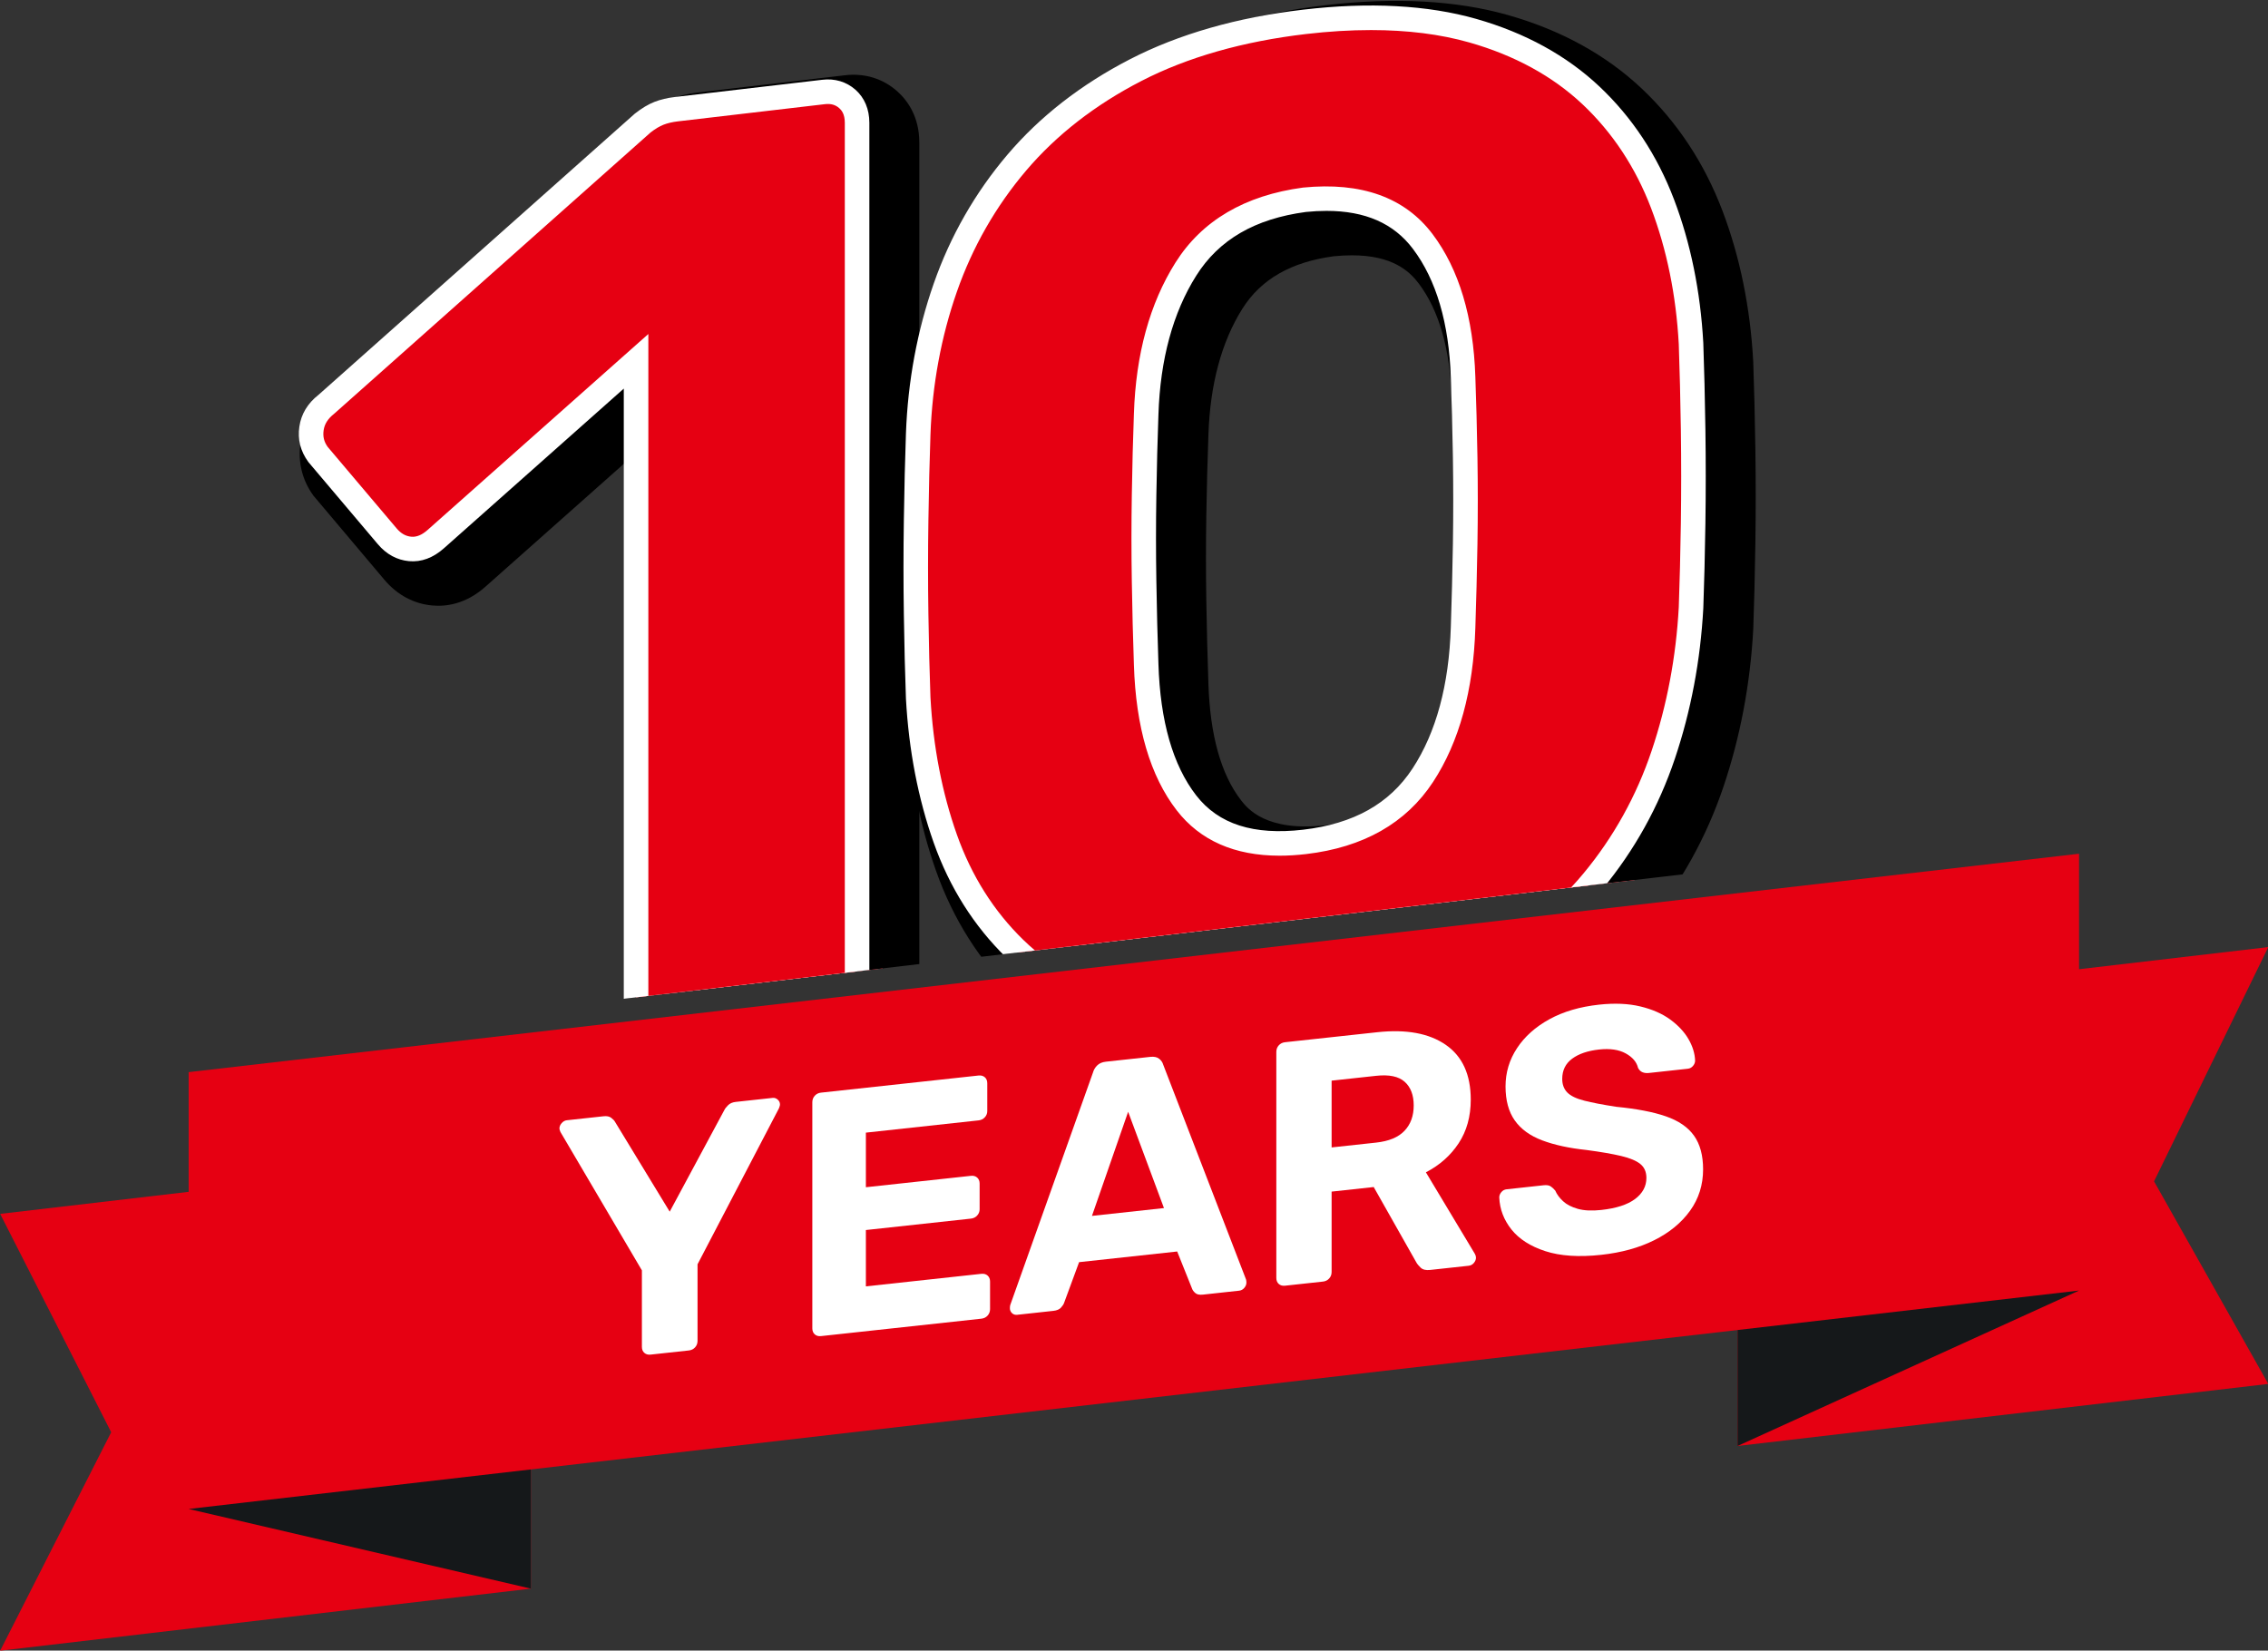
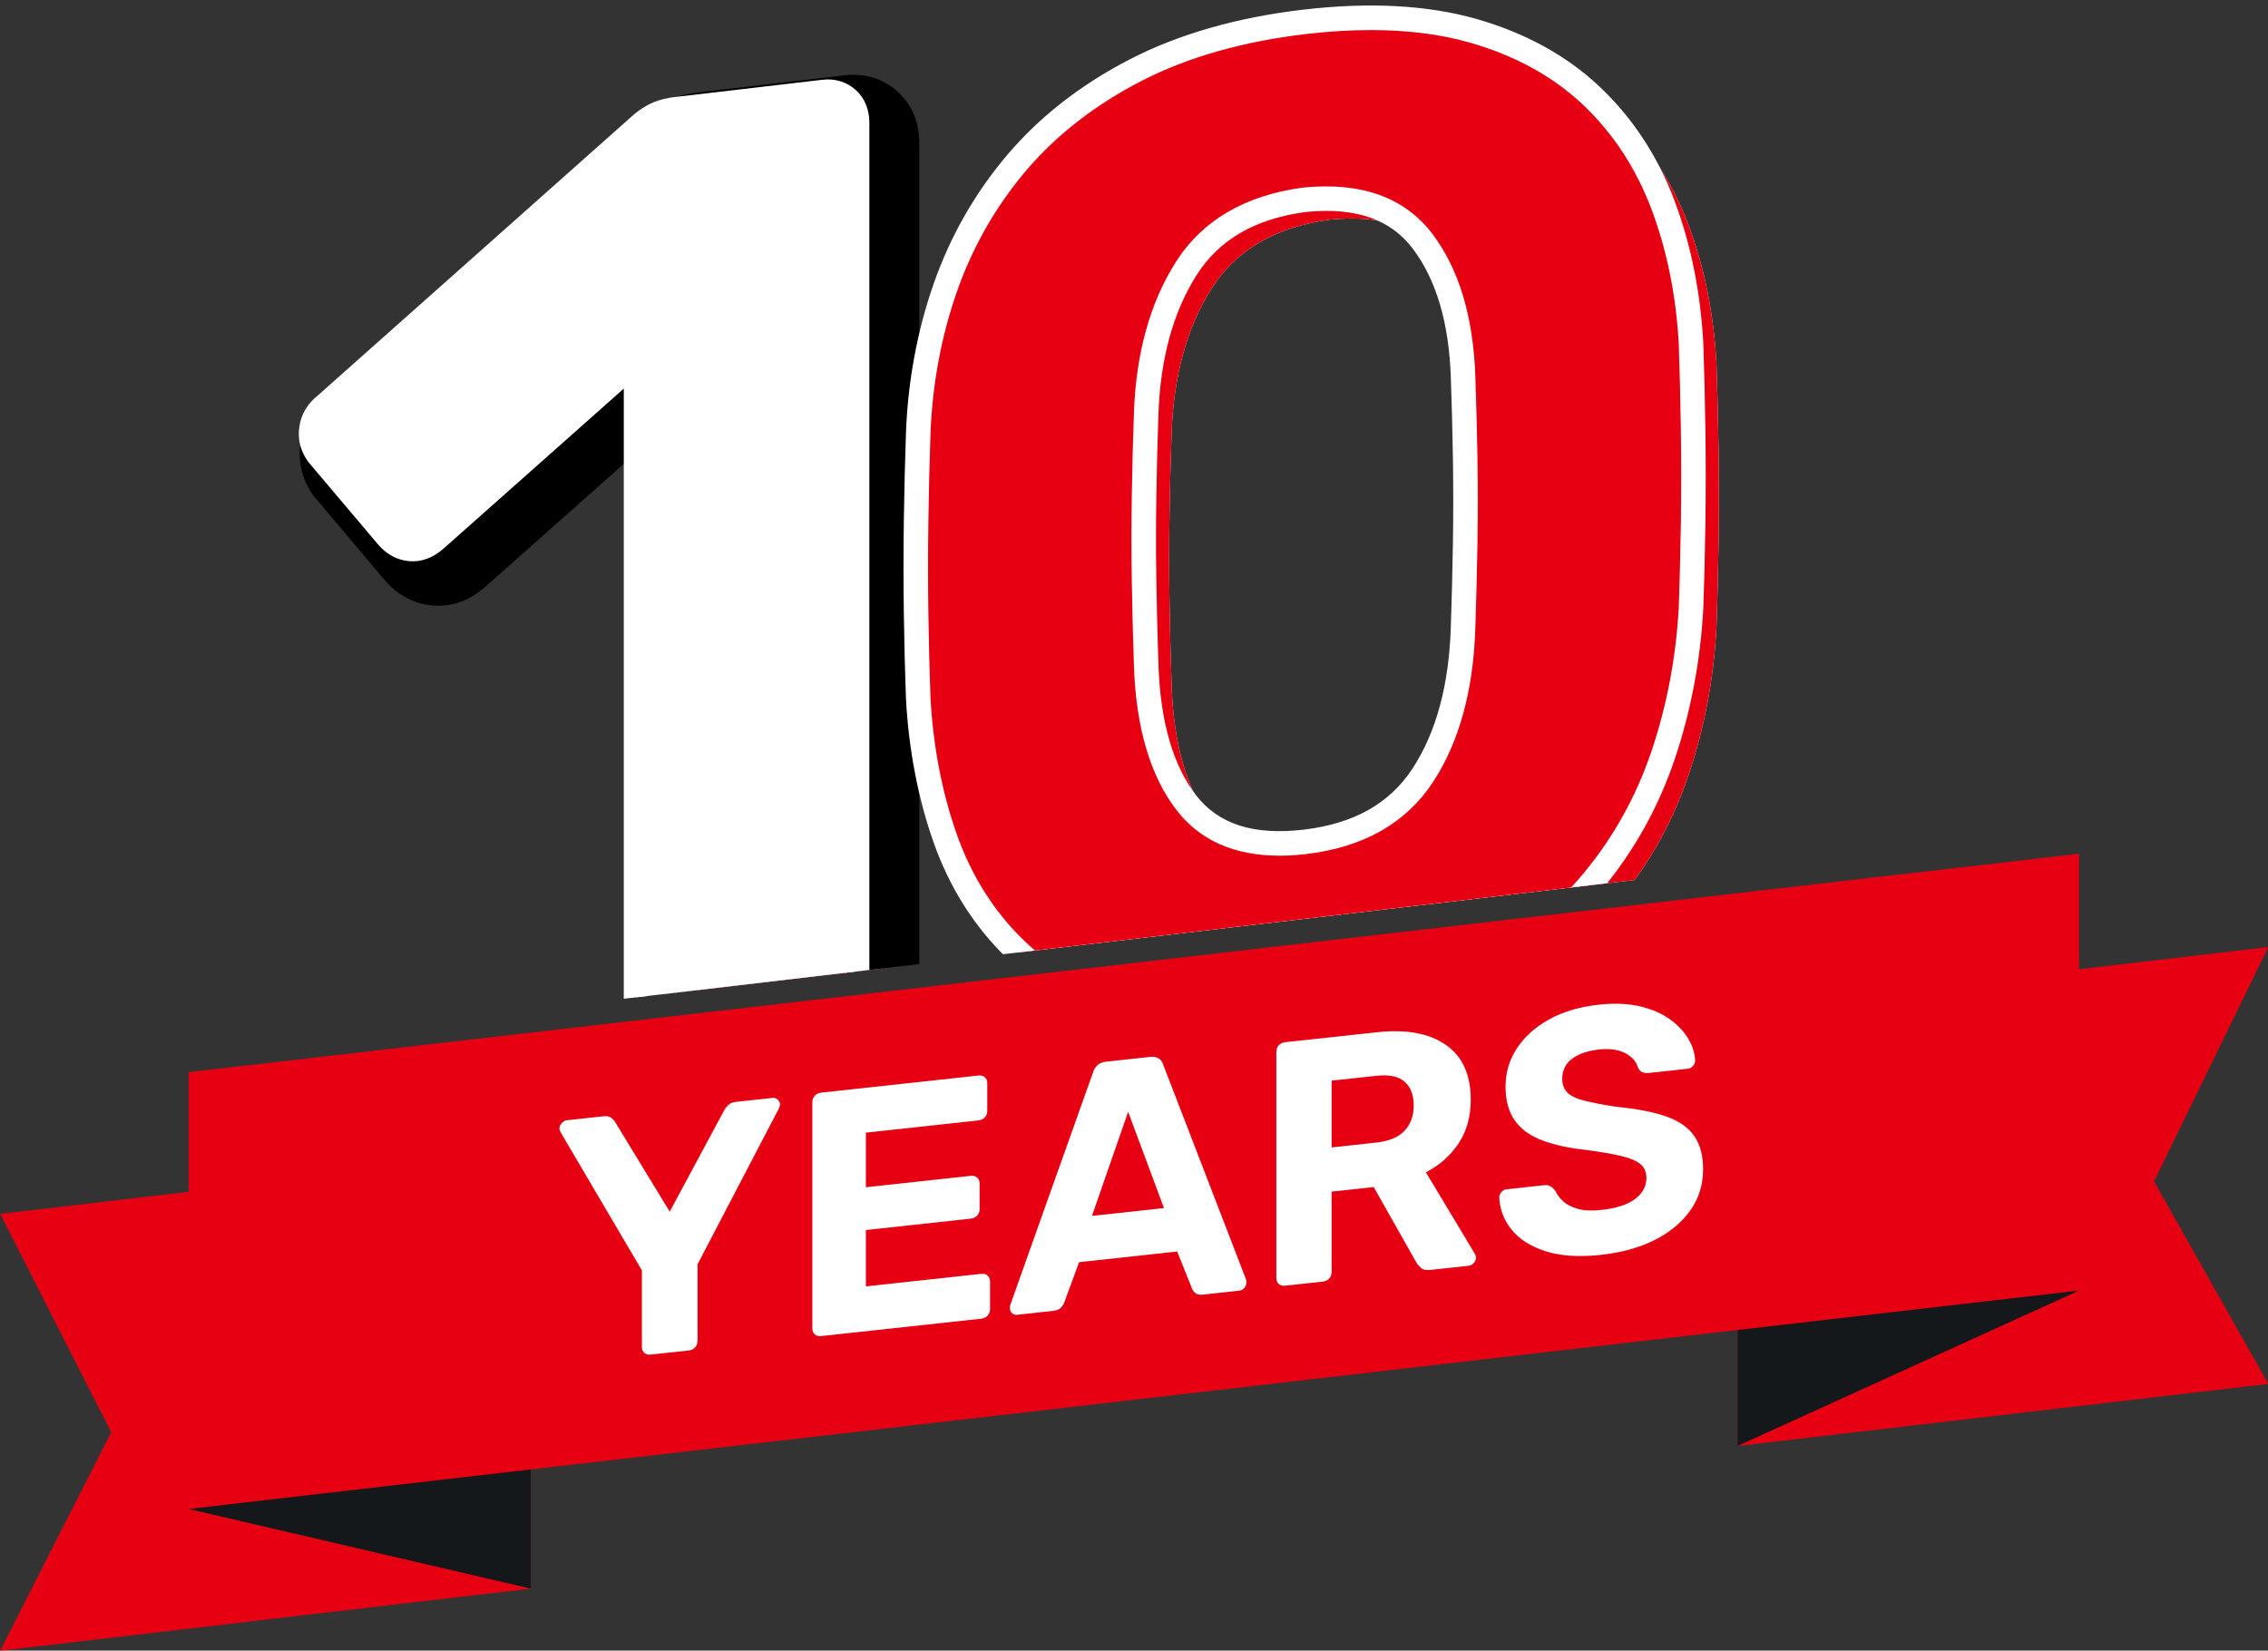
<svg xmlns="http://www.w3.org/2000/svg" fill="#000000" height="481.3" preserveAspectRatio="xMidYMid meet" version="1" viewBox="47.3 125.0 661.3 481.3" width="661.3" zoomAndPan="magnify">
  <rect x="47.3" y="125.0" width="661.3" height="481.3" fill="#333333" stroke="none" />
  <defs>
    <clipPath id="a">
      <path d="M 553 401 L 708.672 401 L 708.672 547 L 553 547 Z M 553 401" />
    </clipPath>
    <clipPath id="b">
      <path d="M 47 460 L 203 460 L 203 606.34 L 47 606.34 Z M 47 460" />
    </clipPath>
    <clipPath id="c">
      <path d="M 145 157 L 305 157 L 305 430 L 145 430 Z M 145 157" />
    </clipPath>
    <clipPath id="d">
      <path d="M 0 26.305 L 119.742 429.102 L 653.504 366.379 L 659.543 0 Z M 0 26.305" />
    </clipPath>
    <clipPath id="e">
      <path d="M 321 135 L 549 135 L 549 430 L 321 430 Z M 321 135" />
    </clipPath>
    <clipPath id="f">
      <path d="M 0 26.305 L 119.742 429.102 L 653.504 366.379 L 659.543 0 Z M 0 26.305" />
    </clipPath>
    <clipPath id="g">
      <path d="M 145 157 L 305 157 L 305 430 L 145 430 Z M 145 157" />
    </clipPath>
    <clipPath id="h">
      <path d="M 0 26.305 L 119.742 429.102 L 653.504 366.379 L 659.543 0 Z M 0 26.305" />
    </clipPath>
    <clipPath id="i">
      <path d="M 321 135 L 549 135 L 549 430 L 321 430 Z M 321 135" />
    </clipPath>
    <clipPath id="j">
      <path d="M 0 26.305 L 119.742 429.102 L 653.504 366.379 L 659.543 0 Z M 0 26.305" />
    </clipPath>
    <clipPath id="k">
      <path d="M 134 146 L 316 146 L 316 430 L 134 430 Z M 134 146" />
    </clipPath>
    <clipPath id="l">
      <path d="M 0 26.305 L 119.742 429.102 L 653.504 366.379 L 659.543 0 Z M 0 26.305" />
    </clipPath>
    <clipPath id="m">
-       <path d="M 311 125 L 560 125 L 560 430 L 311 430 Z M 311 125" />
-     </clipPath>
+       </clipPath>
    <clipPath id="n">
-       <path d="M 0 26.305 L 119.742 429.102 L 653.504 366.379 L 659.543 0 Z M 0 26.305" />
-     </clipPath>
+       </clipPath>
    <clipPath id="o">
      <path d="M 138 151 L 298 151 L 298 430 L 138 430 Z M 138 151" />
    </clipPath>
    <clipPath id="p">
      <path d="M 0 26.305 L 119.742 429.102 L 653.504 366.379 L 659.543 0 Z M 0 26.305" />
    </clipPath>
    <clipPath id="q">
      <path d="M 314 130 L 542 130 L 542 425 L 314 425 Z M 314 130" />
    </clipPath>
    <clipPath id="r">
      <path d="M 0 26.305 L 119.742 429.102 L 653.504 366.379 L 659.543 0 Z M 0 26.305" />
    </clipPath>
    <clipPath id="s">
-       <path d="M 138 151 L 298 151 L 298 430 L 138 430 Z M 138 151" />
-     </clipPath>
+       </clipPath>
    <clipPath id="t">
      <path d="M 0 26.305 L 119.742 429.102 L 653.504 366.379 L 659.543 0 Z M 0 26.305" />
    </clipPath>
    <clipPath id="u">
      <path d="M 314 130 L 542 130 L 542 425 L 314 425 Z M 314 130" />
    </clipPath>
    <clipPath id="v">
      <path d="M 0 26.305 L 119.742 429.102 L 653.504 366.379 L 659.543 0 Z M 0 26.305" />
    </clipPath>
    <clipPath id="w">
      <path d="M 134 148 L 301 148 L 301 430 L 134 430 Z M 134 148" />
    </clipPath>
    <clipPath id="x">
      <path d="M 0 26.305 L 119.742 429.102 L 653.504 366.379 L 659.543 0 Z M 0 26.305" />
    </clipPath>
    <clipPath id="y">
      <path d="M 310 126 L 545 126 L 545 428 L 310 428 Z M 310 126" />
    </clipPath>
    <clipPath id="z">
      <path d="M 0 26.305 L 119.742 429.102 L 653.504 366.379 L 659.543 0 Z M 0 26.305" />
    </clipPath>
  </defs>
  <g>
    <g clip-path="url(#a)" id="change1_1">
      <path d="M 708.676 528.547 L 553.926 546.645 L 553.926 419.266 L 708.676 401.168 L 675.375 469.477 L 708.676 528.547" fill="#e60012" />
    </g>
    <g clip-path="url(#b)" id="change1_2">
      <path d="M 202.094 588.242 L 47.348 606.34 L 79.719 542.637 L 47.348 478.961 L 202.094 460.863 L 202.094 588.242" fill="#e60012" />
    </g>
    <g id="change2_1">
      <path d="M 653.504 501.32 L 102.305 565.012 L 102.305 437.633 L 653.504 373.945 L 653.504 501.32" fill="#e60012" />
    </g>
    <g id="change3_1">
      <path d="M 553.926 546.645 L 653.504 501.32 L 553.926 512.828 Z M 553.926 546.645" fill="#15181a" />
    </g>
    <g id="change3_2">
      <path d="M 102.305 565.012 L 202.094 588.242 L 202.094 553.48 Z M 102.305 565.012" fill="#15181a" />
    </g>
    <g id="change4_5">
      <path d="M 236.996 520 C 236.254 520.082 235.641 519.91 235.172 519.488 C 234.695 519.07 234.461 518.484 234.461 517.742 L 234.461 495.43 L 210.727 455.105 C 210.66 454.91 210.59 454.734 210.527 454.574 C 210.457 454.41 210.426 454.223 210.426 454.023 C 210.426 453.484 210.645 452.973 211.086 452.48 C 211.523 451.996 212.012 451.719 212.555 451.664 L 223.305 450.496 C 224.25 450.395 224.992 450.547 225.535 450.961 C 226.074 451.379 226.449 451.773 226.648 452.16 L 242.574 478.32 L 258.496 448.699 C 258.699 448.27 259.07 447.793 259.609 447.262 C 260.152 446.727 260.895 446.41 261.844 446.309 L 272.594 445.141 C 273.133 445.082 273.625 445.25 274.062 445.641 C 274.504 446.035 274.723 446.5 274.723 447.039 C 274.723 447.242 274.688 447.43 274.621 447.609 C 274.555 447.785 274.484 447.977 274.422 448.188 L 250.688 493.664 L 250.688 515.98 C 250.688 516.723 250.449 517.355 249.977 517.879 C 249.504 518.406 248.895 518.711 248.152 518.789 L 236.996 520" fill="#ffffff" />
    </g>
    <g id="change4_6">
      <path d="M 286.691 514.602 C 285.945 514.684 285.336 514.516 284.863 514.09 C 284.391 513.668 284.156 513.086 284.156 512.344 L 284.156 446.418 C 284.156 445.676 284.391 445.043 284.863 444.52 C 285.336 443.996 285.945 443.688 286.691 443.609 L 332.633 438.617 C 333.375 438.539 333.984 438.711 334.461 439.129 C 334.934 439.551 335.168 440.133 335.168 440.879 L 335.168 448.992 C 335.168 449.668 334.934 450.27 334.461 450.793 C 333.984 451.316 333.375 451.621 332.633 451.699 L 299.773 455.273 L 299.773 471.195 L 330.402 467.867 C 331.145 467.785 331.754 467.957 332.227 468.379 C 332.699 468.805 332.938 469.383 332.938 470.125 L 332.938 477.629 C 332.938 478.309 332.699 478.91 332.227 479.434 C 331.754 479.961 331.145 480.262 330.402 480.344 L 299.773 483.672 L 299.773 500.102 L 333.445 496.441 C 334.188 496.363 334.797 496.531 335.27 496.953 C 335.742 497.375 335.98 497.961 335.98 498.703 L 335.98 506.715 C 335.98 507.457 335.742 508.09 335.27 508.617 C 334.797 509.141 334.188 509.441 333.445 509.523 L 286.691 514.602" fill="#ffffff" />
    </g>
    <g id="change4_7">
      <path d="M 365.691 479.551 L 386.688 477.27 L 376.242 449.195 Z M 343.891 508.391 C 343.281 508.453 342.773 508.293 342.367 507.898 C 341.961 507.5 341.762 507.031 341.762 506.488 C 341.762 506.152 341.793 505.848 341.859 505.566 L 365.996 437.73 C 366.199 436.969 366.605 436.281 367.219 435.676 C 367.824 435.066 368.672 434.703 369.75 434.586 L 382.73 433.176 C 383.816 433.062 384.66 433.238 385.27 433.715 C 385.875 434.188 386.285 434.785 386.488 435.508 L 410.621 498.098 C 410.691 498.363 410.727 498.664 410.727 499 C 410.727 499.543 410.523 500.051 410.117 500.535 C 409.711 501.02 409.203 501.297 408.598 501.359 L 398.051 502.508 C 397.031 502.617 396.289 502.465 395.816 502.039 C 395.344 501.617 395.039 501.211 394.902 500.82 L 390.543 489.934 L 361.941 493.039 L 357.582 504.875 C 357.445 505.297 357.141 505.766 356.668 506.293 C 356.195 506.82 355.453 507.133 354.438 507.242 L 343.891 508.391" fill="#ffffff" />
    </g>
    <g id="change4_8">
      <path d="M 435.57 459.586 L 448.555 458.176 C 452.27 457.773 455.027 456.629 456.816 454.742 C 458.609 452.855 459.508 450.395 459.508 447.352 C 459.508 444.309 458.625 442.004 456.867 440.438 C 455.109 438.871 452.34 438.293 448.555 438.703 L 435.57 440.113 Z M 421.98 499.906 C 421.238 499.988 420.629 499.816 420.156 499.395 C 419.684 498.973 419.449 498.391 419.449 497.648 L 419.449 431.727 C 419.449 430.98 419.684 430.348 420.156 429.824 C 420.629 429.297 421.238 428.992 421.98 428.91 L 448.855 425.996 C 457.312 425.074 463.969 426.297 468.836 429.656 C 473.707 433.016 476.141 438.348 476.141 445.648 C 476.141 450.582 474.953 454.836 472.59 458.406 C 470.223 461.977 467.047 464.789 463.059 466.844 L 477.355 490.645 C 477.562 491.027 477.664 491.391 477.664 491.727 C 477.664 492.27 477.461 492.781 477.055 493.266 C 476.648 493.75 476.141 494.023 475.531 494.09 L 464.273 495.312 C 463.059 495.445 462.145 495.227 461.535 494.648 C 460.926 494.07 460.484 493.527 460.219 493.016 L 447.844 471.137 L 435.57 472.469 L 435.57 495.895 C 435.57 496.641 435.336 497.273 434.863 497.797 C 434.391 498.324 433.781 498.629 433.035 498.707 L 421.98 499.906" fill="#ffffff" />
    </g>
    <g id="change4_9">
      <path d="M 514.172 490.906 C 507.68 491.613 502.254 491.254 497.891 489.836 C 493.531 488.418 490.234 486.305 488.004 483.508 C 485.773 480.703 484.59 477.586 484.453 474.156 C 484.453 473.613 484.656 473.102 485.062 472.617 C 485.469 472.133 485.973 471.859 486.586 471.793 L 497.434 470.613 C 498.316 470.52 498.988 470.633 499.465 470.953 C 499.938 471.273 500.379 471.68 500.781 472.18 C 501.254 473.277 502.016 474.309 503.066 475.277 C 504.113 476.246 505.551 476.988 507.375 477.5 C 509.199 478.008 511.465 478.117 514.172 477.824 C 518.566 477.348 521.859 476.277 524.059 474.617 C 526.254 472.965 527.355 470.918 527.355 468.484 C 527.355 466.723 526.762 465.367 525.578 464.414 C 524.395 463.461 522.535 462.684 520 462.082 C 517.469 461.477 514.102 460.895 509.906 460.336 C 504.84 459.805 500.527 458.867 496.98 457.531 C 493.43 456.195 490.758 454.25 488.969 451.711 C 487.176 449.164 486.281 445.863 486.281 441.809 C 486.281 437.75 487.395 434.027 489.629 430.645 C 491.855 427.258 495 424.445 499.059 422.215 C 503.117 419.984 507.949 418.562 513.562 417.953 C 518.09 417.461 522.098 417.633 525.578 418.473 C 529.062 419.309 531.969 420.582 534.305 422.289 C 536.637 423.996 538.41 425.902 539.629 428 C 540.844 430.102 541.484 432.195 541.555 434.281 C 541.555 434.828 541.352 435.336 540.945 435.82 C 540.539 436.301 540.031 436.578 539.422 436.641 L 528.062 437.879 C 527.387 437.949 526.777 437.883 526.242 437.668 C 525.695 437.461 525.262 437.035 524.922 436.395 C 524.516 434.68 523.316 433.273 521.32 432.168 C 519.324 431.066 516.738 430.688 513.562 431.035 C 510.246 431.395 507.629 432.289 505.699 433.715 C 503.773 435.141 502.812 437.105 502.812 439.605 C 502.812 441.23 503.301 442.547 504.281 443.555 C 505.262 444.562 506.922 445.363 509.25 445.953 C 511.582 446.547 514.68 447.137 518.531 447.734 C 524.48 448.309 529.316 449.234 533.031 450.52 C 536.75 451.809 539.492 453.691 541.246 456.172 C 543.008 458.652 543.887 461.918 543.887 465.977 C 543.887 470.508 542.617 474.531 540.086 478.051 C 537.547 481.57 534.062 484.434 529.637 486.641 C 525.211 488.848 520.051 490.266 514.172 490.906" fill="#ffffff" />
    </g>
    <g clip-path="url(#c)">
      <g clip-path="url(#d)" id="change4_3">
        <path d="M 250.309 446.527 C 247.605 446.844 245.242 446.176 243.215 444.52 C 241.191 442.871 240.18 440.555 240.18 437.582 L 240.18 236.152 L 181.816 287.961 C 179.383 290.141 176.883 291.109 174.316 290.863 C 171.746 290.629 169.516 289.398 167.629 287.188 L 147.367 263.211 C 145.742 260.973 145.137 258.477 145.539 255.727 C 145.945 252.98 147.367 250.648 149.797 248.742 L 242.199 166.609 C 243.828 165.344 245.379 164.414 246.863 163.836 C 248.348 163.254 250.039 162.855 251.934 162.637 L 294.891 157.613 C 297.59 157.297 299.887 157.98 301.781 159.645 C 303.672 161.316 304.621 163.637 304.621 166.605 L 304.621 430.043 C 304.621 433.02 303.672 435.566 301.781 437.668 C 299.887 439.789 297.59 441 294.891 441.316 L 250.309 446.527" fill="#ffffff" />
      </g>
    </g>
    <g clip-path="url(#e)">
      <g clip-path="url(#f)" id="change4_11">
        <path d="M 435.113 376.285 C 450.781 374.457 462.273 367.984 469.562 356.859 C 476.859 345.738 480.773 331.371 481.316 313.738 C 481.586 305.879 481.789 297.746 481.926 289.352 C 482.059 280.965 482.059 272.586 481.926 264.223 C 481.789 255.867 481.586 248.051 481.316 240.789 C 480.773 224.102 476.859 210.91 469.562 201.227 C 462.273 191.543 450.781 187.484 435.113 189.043 C 419.172 191.18 407.617 197.93 400.465 209.305 C 393.301 220.68 389.449 234.777 388.91 251.59 C 388.641 258.918 388.441 266.781 388.305 275.172 C 388.164 283.562 388.164 291.941 388.305 300.297 C 388.441 308.656 388.641 316.742 388.91 324.543 C 389.449 342.047 393.371 355.5 400.664 364.914 C 407.965 374.336 419.441 378.117 435.113 376.285 Z M 435.113 428.973 C 415.66 431.246 398.977 430.426 385.066 426.52 C 371.145 422.609 359.664 416.254 350.613 407.441 C 341.559 398.641 334.809 387.949 330.348 375.363 C 325.891 362.781 323.258 349.105 322.445 334.34 C 322.172 327.078 321.973 318.93 321.84 309.891 C 321.699 300.855 321.699 291.738 321.84 282.535 C 321.973 273.336 322.172 264.934 322.445 257.336 C 322.984 242.414 325.617 228.188 330.348 214.668 C 335.074 201.145 342.031 188.98 351.223 178.184 C 360.402 167.379 371.953 158.402 385.871 151.23 C 399.785 144.07 416.199 139.379 435.113 137.168 C 454.023 134.957 470.375 135.816 484.152 139.742 C 497.934 143.672 509.418 149.957 518.605 158.613 C 527.785 167.266 534.746 177.801 539.477 190.219 C 544.203 202.637 546.977 216.227 547.785 230.988 C 548.055 238.527 548.254 246.879 548.395 256.047 C 548.523 265.219 548.523 274.34 548.395 283.406 C 548.254 292.477 548.055 300.668 547.785 307.996 C 546.977 322.953 544.273 337.25 539.68 350.891 C 535.086 364.539 528.262 376.812 519.211 387.73 C 510.16 398.656 498.676 407.699 484.766 414.863 C 470.844 422.023 454.297 426.73 435.113 428.973" fill="#ffffff" />
      </g>
    </g>
    <g clip-path="url(#g)">
      <g clip-path="url(#h)" id="change2_4">
        <path d="M 250.309 446.527 C 247.605 446.844 245.242 446.176 243.215 444.52 C 241.191 442.871 240.18 440.555 240.18 437.582 L 240.18 236.152 L 181.816 287.961 C 179.383 290.141 176.883 291.109 174.316 290.863 C 171.746 290.629 169.516 289.398 167.629 287.188 L 147.367 263.211 C 145.742 260.973 145.137 258.477 145.539 255.727 C 145.945 252.98 147.367 250.648 149.797 248.742 L 242.199 166.609 C 243.828 165.344 245.379 164.414 246.863 163.836 C 248.348 163.254 250.039 162.855 251.934 162.637 L 294.891 157.613 C 297.59 157.297 299.887 157.98 301.781 159.645 C 303.672 161.316 304.621 163.637 304.621 166.605 L 304.621 430.043 C 304.621 433.02 303.672 435.566 301.781 437.668 C 299.887 439.789 297.59 441 294.891 441.316 L 250.309 446.527" fill="#e60012" />
      </g>
    </g>
    <g clip-path="url(#i)">
      <g clip-path="url(#j)" id="change2_3">
        <path d="M 435.113 376.285 C 450.781 374.457 462.273 367.984 469.562 356.859 C 476.859 345.738 480.773 331.371 481.316 313.738 C 481.586 305.879 481.789 297.746 481.926 289.352 C 482.059 280.965 482.059 272.586 481.926 264.223 C 481.789 255.867 481.586 248.051 481.316 240.789 C 480.773 224.102 476.859 210.91 469.562 201.227 C 462.273 191.543 450.781 187.484 435.113 189.043 C 419.172 191.18 407.617 197.93 400.465 209.305 C 393.301 220.68 389.449 234.777 388.91 251.59 C 388.641 258.918 388.441 266.781 388.305 275.172 C 388.164 283.562 388.164 291.941 388.305 300.297 C 388.441 308.656 388.641 316.742 388.91 324.543 C 389.449 342.047 393.371 355.5 400.664 364.914 C 407.965 374.336 419.441 378.117 435.113 376.285 Z M 435.113 428.973 C 415.66 431.246 398.977 430.426 385.066 426.52 C 371.145 422.609 359.664 416.254 350.613 407.441 C 341.559 398.641 334.809 387.949 330.348 375.363 C 325.891 362.781 323.258 349.105 322.445 334.34 C 322.172 327.078 321.973 318.93 321.84 309.891 C 321.699 300.855 321.699 291.738 321.84 282.535 C 321.973 273.336 322.172 264.934 322.445 257.336 C 322.984 242.414 325.617 228.188 330.348 214.668 C 335.074 201.145 342.031 188.98 351.223 178.184 C 360.402 167.379 371.953 158.402 385.871 151.23 C 399.785 144.07 416.199 139.379 435.113 137.168 C 454.023 134.957 470.375 135.816 484.152 139.742 C 497.934 143.672 509.418 149.957 518.605 158.613 C 527.785 167.266 534.746 177.801 539.477 190.219 C 544.203 202.637 546.977 216.227 547.785 230.988 C 548.055 238.527 548.254 246.879 548.395 256.047 C 548.523 265.219 548.523 274.34 548.395 283.406 C 548.254 292.477 548.055 300.668 547.785 307.996 C 546.977 322.953 544.273 337.25 539.68 350.891 C 535.086 364.539 528.262 376.812 519.211 387.73 C 510.16 398.656 498.676 407.699 484.766 414.863 C 470.844 422.023 454.297 426.73 435.113 428.973" fill="#e60012" />
      </g>
    </g>
    <g clip-path="url(#k)">
      <g clip-path="url(#l)" id="change5_2">
        <path d="M 174.156 280.344 Z M 250.91 212.266 L 250.91 435.645 L 293.645 430.652 L 293.887 430.047 L 293.887 168.539 L 253.18 173.301 C 251.957 173.441 251.203 173.668 250.789 173.828 C 250.594 173.906 250.023 174.156 249.039 174.895 L 156.367 257.227 L 175.184 279.492 Z M 249.016 457.34 C 244.371 457.34 240.059 455.805 236.418 452.836 C 231.926 449.176 229.441 443.754 229.441 437.578 L 229.441 260.039 L 188.945 295.988 C 183.059 301.266 177.199 301.922 173.285 301.547 C 167.98 301.066 163.18 298.512 159.465 294.16 L 138.672 269.508 C 135.402 264.992 134.105 259.684 134.922 254.156 C 135.711 248.805 138.461 244.102 142.875 240.531 L 235.609 158.133 C 238.102 156.191 240.512 154.785 242.977 153.828 C 245.258 152.934 247.863 152.301 250.684 151.973 L 293.645 146.949 C 299.379 146.273 304.648 147.871 308.867 151.574 C 311.848 154.219 315.355 158.938 315.355 166.605 L 315.355 430.047 C 315.355 435.66 313.422 440.781 309.762 444.848 C 306.164 448.887 301.441 451.363 296.129 451.977 L 251.559 457.191 C 250.699 457.293 249.852 457.34 249.016 457.34" />
      </g>
    </g>
    <g clip-path="url(#m)">
      <g clip-path="url(#n)" id="change5_1">
        <path d="M 441.48 199.449 C 439.848 199.449 438.082 199.535 436.176 199.727 C 423.797 201.391 414.969 206.406 409.551 215.023 C 403.449 224.715 400.117 237.133 399.645 251.934 C 399.371 259.246 399.176 267.035 399.035 275.348 C 398.902 283.586 398.902 291.918 399.035 300.121 C 399.176 308.414 399.371 316.434 399.641 324.168 C 400.105 339.309 403.309 350.793 409.152 358.34 C 410.941 360.648 416.414 367.66 433.867 365.621 C 446.34 364.164 455.078 359.371 460.586 350.973 C 466.742 341.594 470.105 328.953 470.586 313.406 C 470.855 305.574 471.055 297.504 471.191 289.172 C 471.32 280.906 471.32 272.645 471.191 264.398 C 471.055 256.121 470.855 248.379 470.59 241.18 C 470.117 226.773 466.887 215.516 460.992 207.688 C 458.23 204.027 453.277 199.449 441.48 199.449 Z M 427.934 387.461 C 408.855 387.461 398.047 379.066 392.176 371.488 C 383.492 360.281 378.785 344.594 378.18 324.871 C 377.91 317.055 377.703 308.902 377.566 300.473 C 377.43 292.039 377.43 283.465 377.566 274.996 C 377.703 266.523 377.91 258.59 378.184 251.195 C 378.777 232.582 383.219 216.547 391.379 203.586 C 400.273 189.445 414.512 180.969 433.688 178.402 C 458.449 175.914 471.496 185.941 478.145 194.77 C 486.754 206.199 491.434 221.562 492.051 240.434 C 492.316 247.727 492.523 255.613 492.66 264.047 C 492.797 272.492 492.797 281.059 492.66 289.523 C 492.523 297.984 492.316 306.18 492.047 314.102 C 491.445 333.633 486.898 350.012 478.543 362.754 C 469.461 376.598 455.27 384.738 436.359 386.949 C 433.387 387.301 430.578 387.461 427.934 387.461 Z M 454.5 146.715 C 448.777 146.715 442.723 147.086 436.359 147.832 C 418.824 149.883 403.492 154.238 390.785 160.777 C 378.18 167.273 367.617 175.465 359.398 185.137 C 351.113 194.879 344.75 206.008 340.484 218.211 C 336.133 230.652 333.672 243.945 333.172 257.723 C 332.906 265.25 332.707 273.574 332.57 282.691 C 332.438 291.746 332.438 300.844 332.57 309.727 C 332.707 318.684 332.906 326.75 333.172 333.945 C 333.922 347.434 336.379 360.227 340.469 371.773 C 344.352 382.738 350.281 392.148 358.098 399.742 C 365.812 407.254 375.859 412.781 387.965 416.18 C 400.473 419.691 415.906 420.414 433.867 418.312 C 451.66 416.23 467.137 411.855 479.855 405.316 C 492.402 398.852 502.863 390.633 510.945 380.879 C 519.113 371.027 525.355 359.785 529.504 347.461 C 533.77 334.805 536.312 321.332 537.066 307.414 C 537.32 300.344 537.52 292.223 537.66 283.238 C 537.789 274.285 537.789 265.27 537.66 256.199 C 537.52 247.125 537.32 238.844 537.055 231.371 C 536.32 218.004 533.758 205.371 529.441 194.035 C 525.324 183.215 519.199 173.926 511.242 166.426 C 503.367 159.004 493.262 153.504 481.211 150.07 C 473.375 147.836 464.434 146.715 454.5 146.715 Z M 414.883 440.949 C 402.828 440.949 391.879 439.586 382.16 436.855 C 366.562 432.473 353.43 425.168 343.125 415.137 C 332.926 405.227 325.223 393.047 320.23 378.945 C 315.453 365.469 312.594 350.66 311.723 334.934 C 311.441 327.402 311.234 319.18 311.102 310.051 C 310.965 300.957 310.965 291.641 311.102 282.371 C 311.234 273.098 311.441 264.621 311.715 256.953 C 312.289 241.02 315.152 225.602 320.215 211.121 C 325.355 196.414 333.039 182.988 343.043 171.227 C 353.086 159.41 365.84 149.477 380.957 141.688 C 395.965 133.965 413.766 128.855 433.867 126.504 C 454.102 124.148 472.012 125.125 487.098 129.418 C 502.484 133.805 515.562 140.996 525.965 150.797 C 536.305 160.539 544.227 172.52 549.508 186.398 C 554.613 199.809 557.641 214.609 558.504 230.398 C 558.785 238.211 558.988 246.633 559.129 255.883 C 559.266 265.168 559.266 274.395 559.129 283.562 C 558.988 292.727 558.785 300.996 558.516 308.391 C 557.648 324.434 554.734 339.82 549.855 354.316 C 544.863 369.145 537.332 382.691 527.477 394.582 C 517.539 406.574 504.824 416.613 489.68 424.41 C 474.66 432.133 456.719 437.258 436.359 439.641 C 428.863 440.516 421.695 440.949 414.883 440.949" />
      </g>
    </g>
    <g clip-path="url(#o)">
      <g clip-path="url(#p)" id="change4_1">
        <path d="M 242.891 440.73 C 240.188 441.047 237.828 440.379 235.801 438.723 C 233.773 437.074 232.762 434.762 232.762 431.785 L 232.762 230.355 L 174.398 282.164 C 171.969 284.34 169.469 285.312 166.902 285.066 C 164.328 284.828 162.102 283.602 160.215 281.391 L 139.949 257.414 C 138.328 255.176 137.719 252.68 138.125 249.93 C 138.531 247.184 139.949 244.855 142.383 242.945 L 234.785 160.812 C 236.41 159.547 237.961 158.617 239.445 158.039 C 240.93 157.461 242.621 157.059 244.516 156.84 L 287.477 151.816 C 290.172 151.5 292.473 152.184 294.367 153.848 C 296.258 155.52 297.203 157.84 297.203 160.809 L 297.203 424.25 C 297.203 427.227 296.258 429.77 294.367 431.875 C 292.473 433.996 290.172 435.207 287.477 435.52 L 242.891 440.73" fill="#ffffff" />
      </g>
    </g>
    <g clip-path="url(#q)">
      <g clip-path="url(#r)" id="change4_2">
        <path d="M 427.699 370.492 C 443.367 368.66 454.855 362.188 462.148 351.066 C 469.445 339.941 473.359 325.574 473.902 307.941 C 474.172 300.078 474.375 291.949 474.512 283.555 C 474.645 275.168 474.645 266.789 474.512 258.43 C 474.375 250.07 474.172 242.254 473.902 234.992 C 473.359 218.305 469.445 205.113 462.148 195.43 C 454.855 185.746 443.367 181.688 427.699 183.246 C 411.758 185.383 400.203 192.137 393.051 203.508 C 385.887 214.883 382.035 228.98 381.496 245.793 C 381.227 253.121 381.023 260.98 380.891 269.375 C 380.75 277.766 380.75 286.145 380.891 294.5 C 381.023 302.859 381.227 310.945 381.496 318.746 C 382.035 336.25 385.957 349.703 393.25 359.117 C 400.551 368.539 412.027 372.324 427.699 370.492 Z M 427.699 423.18 C 408.246 425.453 391.562 424.629 377.648 420.723 C 363.727 416.812 352.25 410.457 343.199 401.648 C 334.145 392.848 327.391 382.156 322.934 369.566 C 318.477 356.984 315.844 343.312 315.031 328.543 C 314.758 321.281 314.555 313.137 314.422 304.094 C 314.281 295.062 314.281 285.941 314.422 276.738 C 314.555 267.539 314.758 259.137 315.031 251.535 C 315.57 236.617 318.203 222.391 322.934 208.871 C 327.66 195.348 334.617 183.188 343.805 172.387 C 352.988 161.582 364.539 152.605 378.457 145.438 C 392.371 138.273 408.785 133.582 427.699 131.371 C 446.609 129.16 462.961 130.02 476.738 133.945 C 490.523 137.875 502.004 144.16 511.191 152.816 C 520.371 161.469 527.336 172.004 532.062 184.422 C 536.785 196.836 539.562 210.43 540.371 225.191 C 540.641 232.73 540.84 241.082 540.98 250.25 C 541.109 259.422 541.109 268.543 540.98 277.609 C 540.84 286.68 540.641 294.871 540.371 302.199 C 539.562 317.156 536.859 331.453 532.266 345.094 C 527.672 358.742 520.848 371.016 511.797 381.934 C 502.746 392.859 491.262 401.906 477.352 409.066 C 463.43 416.23 446.883 420.934 427.699 423.18" fill="#ffffff" />
      </g>
    </g>
    <g clip-path="url(#s)">
      <g clip-path="url(#t)" id="change2_5">
        <path d="M 242.891 440.73 C 240.188 441.047 237.828 440.379 235.801 438.723 C 233.773 437.074 232.762 434.762 232.762 431.785 L 232.762 230.355 L 174.398 282.164 C 171.969 284.34 169.469 285.312 166.902 285.066 C 164.328 284.828 162.102 283.602 160.215 281.391 L 139.949 257.414 C 138.328 255.176 137.719 252.68 138.125 249.93 C 138.531 247.184 139.949 244.855 142.383 242.945 L 234.785 160.812 C 236.41 159.547 237.961 158.617 239.445 158.039 C 240.93 157.461 242.621 157.059 244.516 156.84 L 287.477 151.816 C 290.172 151.5 292.473 152.184 294.367 153.848 C 296.258 155.52 297.203 157.84 297.203 160.809 L 297.203 424.25 C 297.203 427.227 296.258 429.77 294.367 431.875 C 292.473 433.996 290.172 435.207 287.477 435.52 L 242.891 440.73" fill="#e60012" />
      </g>
    </g>
    <g clip-path="url(#u)">
      <g clip-path="url(#v)" id="change2_2">
        <path d="M 427.699 370.492 C 443.367 368.66 454.855 362.188 462.148 351.066 C 469.445 339.941 473.359 325.574 473.902 307.941 C 474.172 300.078 474.375 291.949 474.512 283.555 C 474.645 275.168 474.645 266.789 474.512 258.43 C 474.375 250.07 474.172 242.254 473.902 234.992 C 473.359 218.305 469.445 205.113 462.148 195.43 C 454.855 185.746 443.367 181.688 427.699 183.246 C 411.758 185.383 400.203 192.137 393.051 203.508 C 385.887 214.883 382.035 228.98 381.496 245.793 C 381.227 253.121 381.023 260.98 380.891 269.375 C 380.75 277.766 380.75 286.145 380.891 294.5 C 381.023 302.859 381.227 310.945 381.496 318.746 C 382.035 336.25 385.957 349.703 393.25 359.117 C 400.551 368.539 412.027 372.324 427.699 370.492 Z M 427.699 423.18 C 408.246 425.453 391.562 424.629 377.648 420.723 C 363.727 416.812 352.25 410.457 343.199 401.648 C 334.145 392.848 327.391 382.156 322.934 369.566 C 318.477 356.984 315.844 343.312 315.031 328.543 C 314.758 321.281 314.555 313.137 314.422 304.094 C 314.281 295.062 314.281 285.941 314.422 276.738 C 314.555 267.539 314.758 259.137 315.031 251.535 C 315.57 236.617 318.203 222.391 322.934 208.871 C 327.66 195.348 334.617 183.188 343.805 172.387 C 352.988 161.582 364.539 152.605 378.457 145.438 C 392.371 138.273 408.785 133.582 427.699 131.371 C 446.609 129.16 462.961 130.02 476.738 133.945 C 490.523 137.875 502.004 144.16 511.191 152.816 C 520.371 161.469 527.336 172.004 532.062 184.422 C 536.785 196.836 539.562 210.43 540.371 225.191 C 540.641 232.73 540.84 241.082 540.98 250.25 C 541.109 259.422 541.109 268.543 540.98 277.609 C 540.84 286.68 540.641 294.871 540.371 302.199 C 539.562 317.156 536.859 331.453 532.266 345.094 C 527.672 358.742 520.848 371.016 511.797 381.934 C 502.746 392.859 491.262 401.906 477.352 409.066 C 463.43 416.23 446.883 420.934 427.699 423.18" fill="#e60012" />
      </g>
    </g>
    <g clip-path="url(#w)">
      <g clip-path="url(#x)" id="change4_4">
        <path d="M 236.344 222.395 L 236.344 431.785 C 236.344 434.266 237.32 435.352 238.059 435.949 C 239.332 436.992 240.719 437.363 242.477 437.18 L 287.059 431.965 C 288.883 431.754 290.398 430.945 291.695 429.488 C 292.996 428.043 293.629 426.332 293.629 424.246 L 293.629 160.809 C 293.629 158.266 292.695 157.148 291.992 156.523 C 290.875 155.547 289.586 155.188 287.887 155.367 L 244.934 160.391 C 243.34 160.582 241.934 160.91 240.758 161.371 C 239.605 161.82 238.34 162.582 236.984 163.637 L 144.762 245.621 C 142.891 247.098 141.934 248.629 141.668 250.449 C 141.395 252.281 141.773 253.828 142.852 255.32 L 162.949 279.078 C 164.227 280.578 165.59 281.352 167.23 281.504 C 168.773 281.648 170.336 280.996 172.012 279.5 Z M 241.594 444.391 C 238.598 444.391 235.895 443.418 233.535 441.496 C 230.688 439.18 229.184 435.82 229.184 431.785 L 229.184 238.316 L 176.773 284.844 C 173.59 287.691 170.137 288.953 166.562 288.629 C 163.055 288.305 160 286.652 157.492 283.711 L 137.215 259.727 C 134.867 256.496 134.039 253.098 134.586 249.406 C 135.125 245.734 137.004 242.609 140.176 240.129 L 232.406 158.137 C 234.512 156.488 236.332 155.414 238.148 154.703 C 239.891 154.02 241.895 153.543 244.102 153.285 L 287.059 148.262 C 290.73 147.824 294.082 148.836 296.727 151.156 C 299.387 153.512 300.785 156.844 300.785 160.809 L 300.785 424.246 C 300.785 428.121 299.523 431.488 297.027 434.266 C 294.555 437.039 291.477 438.656 287.887 439.074 L 243.305 444.285 C 242.727 444.355 242.152 444.391 241.594 444.391" fill="#ffffff" />
      </g>
    </g>
    <g clip-path="url(#y)">
      <g clip-path="url(#z)" id="change4_10">
        <path d="M 434.07 186.492 C 432.152 186.492 430.152 186.598 428.059 186.809 C 413.195 188.801 402.695 194.891 396.078 205.414 C 389.293 216.195 385.59 229.82 385.074 245.906 C 384.805 253.23 384.602 261.066 384.469 269.43 C 384.332 277.746 384.332 286.16 384.469 294.438 C 384.602 302.781 384.805 310.844 385.074 318.617 C 385.586 335.277 389.289 348.16 396.082 356.93 C 402.609 365.355 412.832 368.605 427.285 366.938 C 441.992 365.219 452.422 359.383 459.16 349.102 C 466.047 338.605 469.805 324.719 470.328 307.832 C 470.594 299.977 470.797 291.867 470.938 283.492 C 471.066 275.148 471.066 266.805 470.938 258.484 C 470.797 250.156 470.594 242.363 470.328 235.125 C 469.809 219.238 466.094 206.609 459.293 197.586 C 453.695 190.148 445.406 186.492 434.07 186.492 Z M 420.406 374.516 C 407.285 374.516 397.223 370.09 390.422 361.312 C 382.684 351.328 378.48 337.039 377.922 318.855 C 377.648 311.051 377.449 302.941 377.312 294.555 C 377.172 286.203 377.172 277.707 377.312 269.312 C 377.449 260.898 377.648 253.012 377.922 245.66 C 378.477 228.305 382.547 213.477 390.023 201.602 C 397.73 189.344 410.246 181.973 427.227 179.699 C 444.273 178.004 456.949 182.574 465.012 193.277 C 472.715 203.504 476.91 217.5 477.48 234.875 C 477.746 242.148 477.949 249.984 478.094 258.367 C 478.227 266.77 478.227 275.188 478.094 283.609 C 477.949 292.031 477.746 300.18 477.48 308.062 C 476.918 326.281 472.766 341.414 465.141 353.031 C 457.281 365.02 444.82 372.094 428.117 374.047 C 425.438 374.359 422.867 374.516 420.406 374.516 Z M 447.066 133.766 C 441.062 133.766 434.742 134.148 428.117 134.922 C 409.727 137.074 393.566 141.68 380.098 148.617 C 366.652 155.543 355.359 164.32 346.531 174.703 C 337.672 185.121 330.867 197.016 326.312 210.051 C 321.723 223.168 319.133 237.168 318.605 251.664 C 318.336 259.242 318.133 267.617 318 276.789 C 317.863 285.914 317.863 295.082 318 304.039 C 318.133 313.051 318.336 321.168 318.605 328.41 C 319.391 342.703 321.984 356.168 326.309 368.371 C 330.562 380.379 337.082 390.711 345.695 399.082 C 354.273 407.43 365.348 413.555 378.617 417.277 C 392.02 421.043 408.402 421.828 427.285 419.625 C 445.938 417.441 462.23 412.82 475.711 405.883 C 489.129 398.98 500.344 390.152 509.039 379.652 C 517.773 369.121 524.445 357.109 528.871 343.953 C 533.34 330.68 536.008 316.566 536.797 302.008 C 537.062 294.766 537.262 286.598 537.402 277.551 C 537.531 268.523 537.531 259.438 537.402 250.301 C 537.262 241.164 537.062 232.836 536.793 225.32 C 536.012 211.074 533.293 197.719 528.719 185.691 C 524.207 173.852 517.488 163.668 508.734 155.418 C 500.02 147.211 488.926 141.145 475.762 137.391 C 467.281 134.973 457.676 133.766 447.066 133.766 Z M 407.445 428 C 396.062 428 385.77 426.723 376.68 424.168 C 362.254 420.117 350.145 413.402 340.703 404.211 C 331.301 395.07 324.184 383.816 319.559 370.762 C 315.012 357.914 312.281 343.777 311.453 328.742 C 311.18 321.391 310.98 313.219 310.844 304.148 C 310.703 295.121 310.703 285.879 310.844 276.684 C 310.98 267.457 311.18 259.031 311.453 251.41 C 312.004 236.191 314.73 221.48 319.555 207.688 C 324.402 193.82 331.645 181.16 341.082 170.066 C 350.516 158.965 362.539 149.609 376.82 142.254 C 391.062 134.922 408.039 130.066 427.285 127.816 C 446.574 125.562 463.539 126.469 477.723 130.504 C 492 134.574 504.086 141.207 513.645 150.211 C 523.191 159.207 530.512 170.285 535.406 183.148 C 540.242 195.863 543.117 209.945 543.945 224.996 C 544.219 232.625 544.418 241.004 544.559 250.195 C 544.691 259.402 544.691 268.562 544.559 277.656 C 544.418 286.766 544.219 294.98 543.949 302.332 C 543.121 317.602 540.332 332.352 535.656 346.238 C 530.945 360.23 523.848 373.008 514.551 384.219 C 505.234 395.469 493.27 404.898 478.988 412.25 C 464.742 419.578 447.625 424.453 428.117 426.73 C 420.887 427.574 413.984 428 407.445 428" fill="#ffffff" />
      </g>
    </g>
  </g>
</svg>